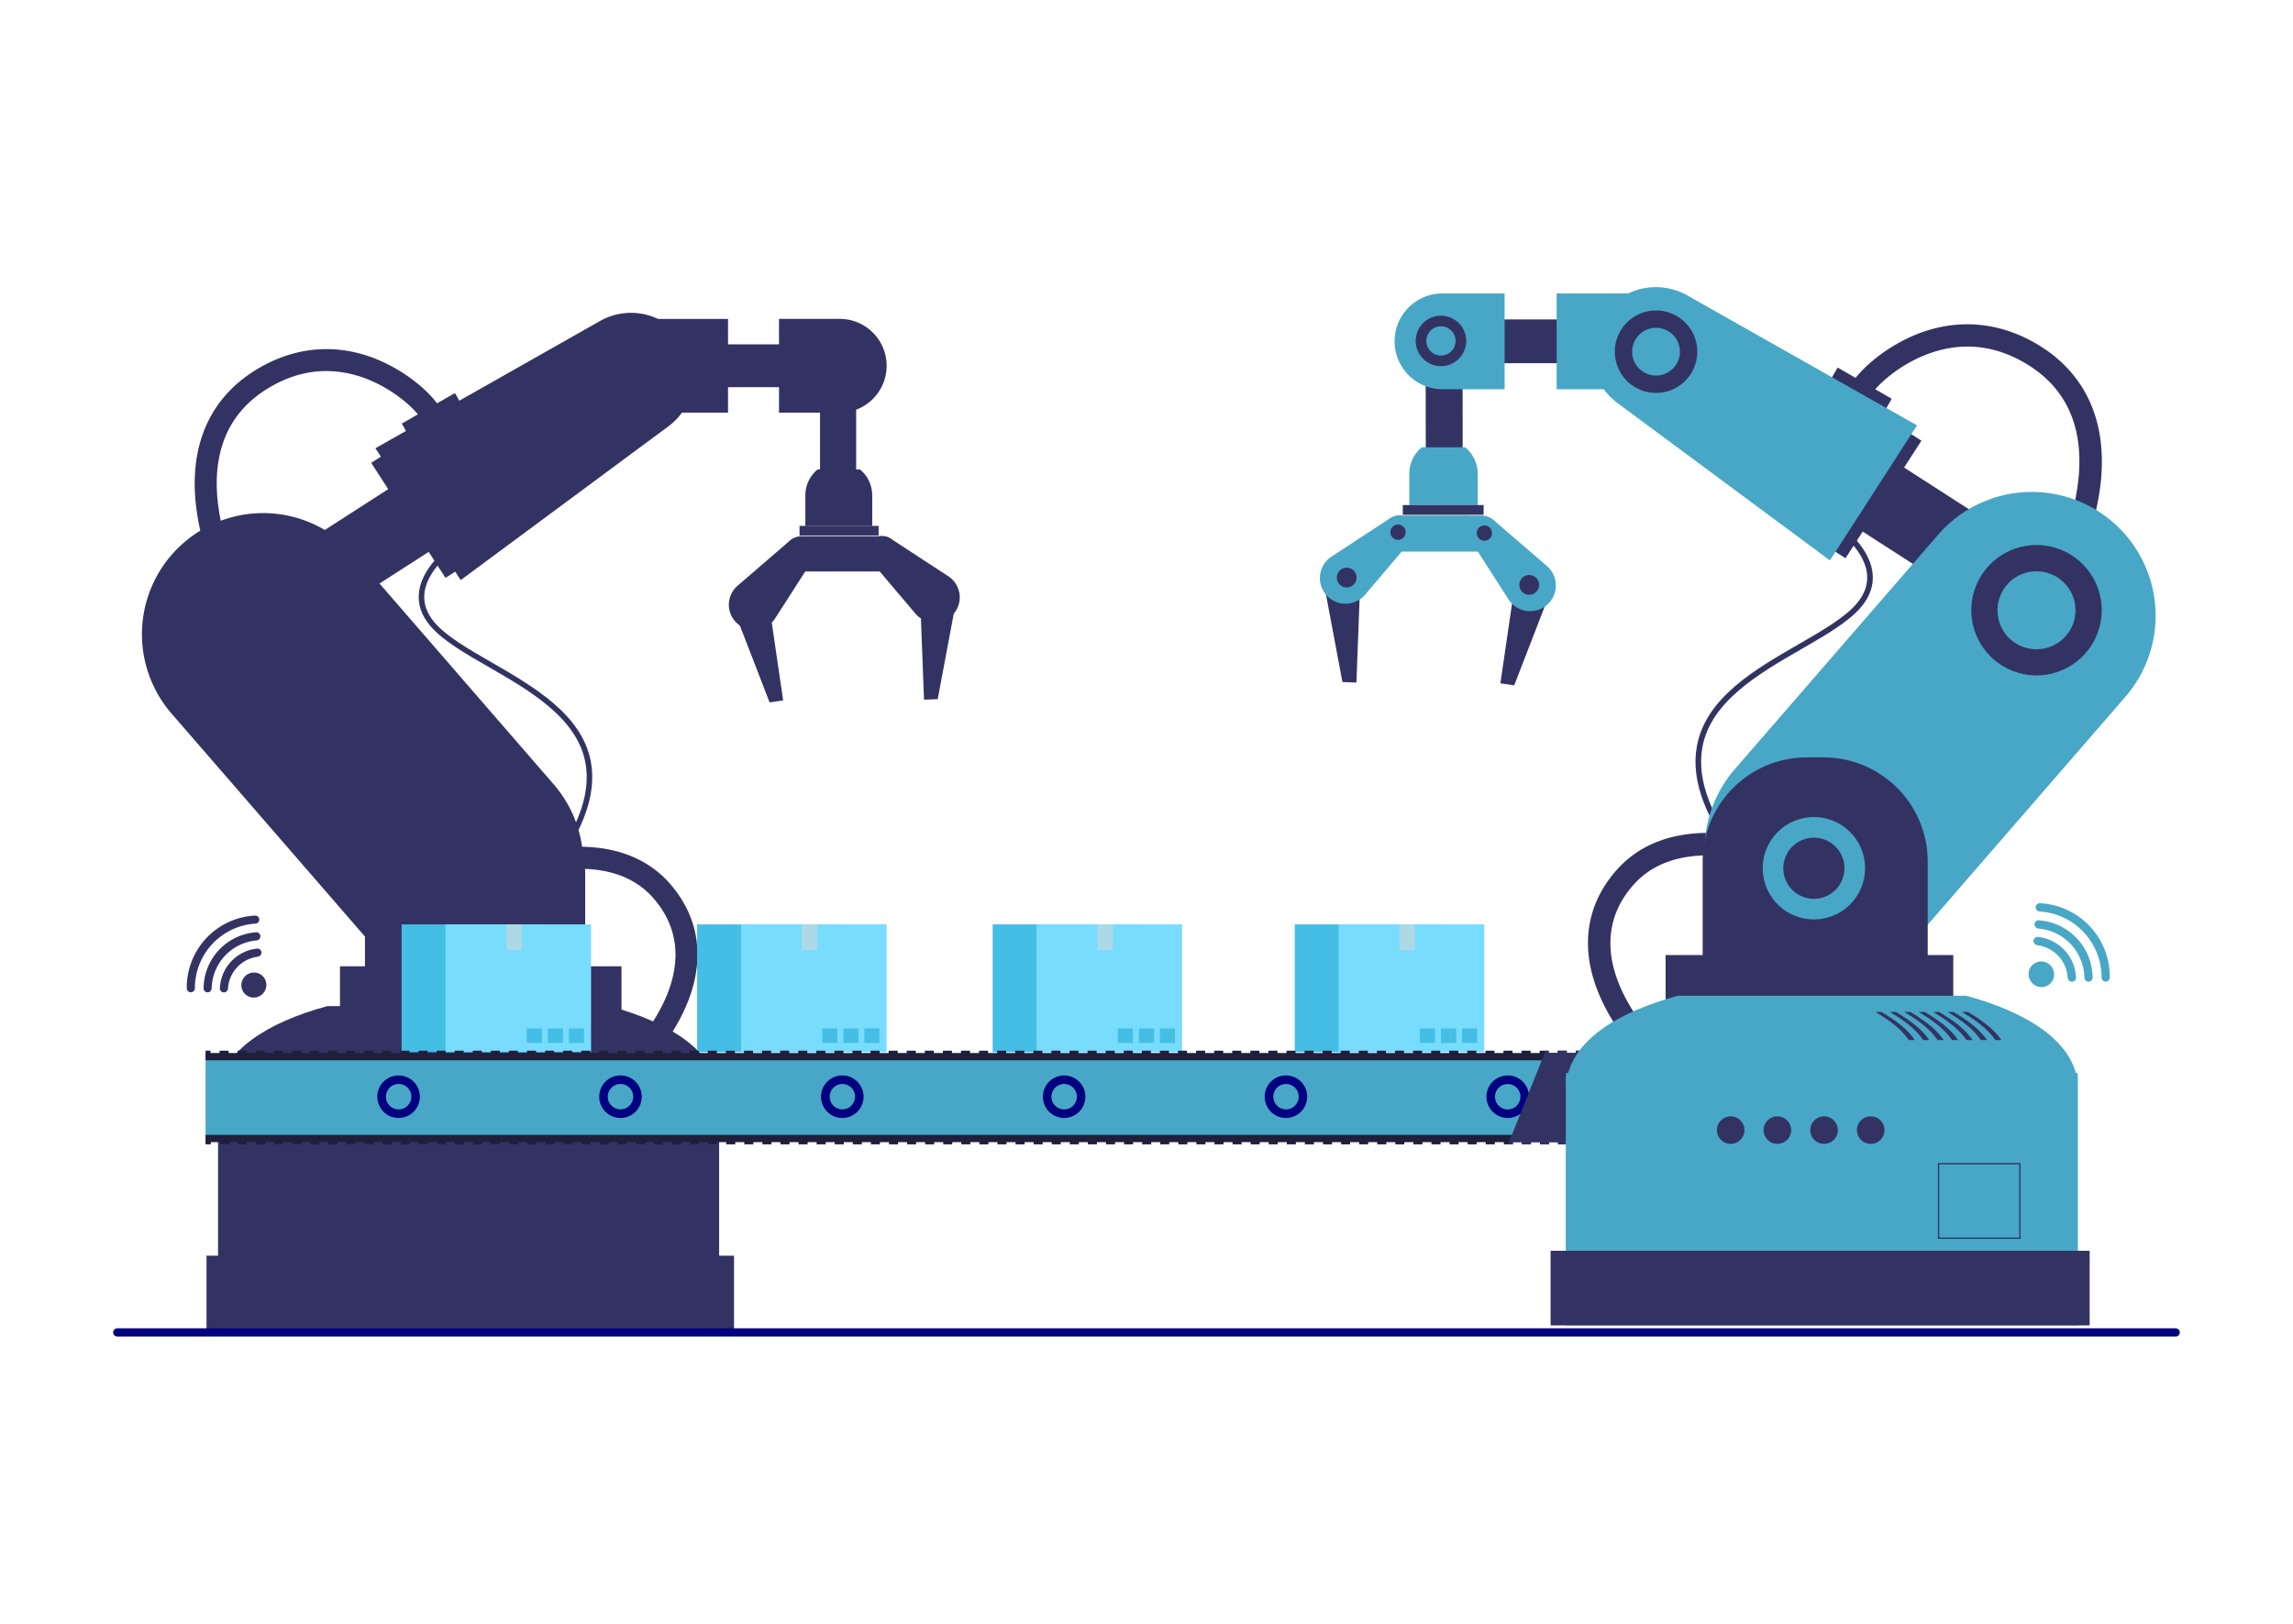
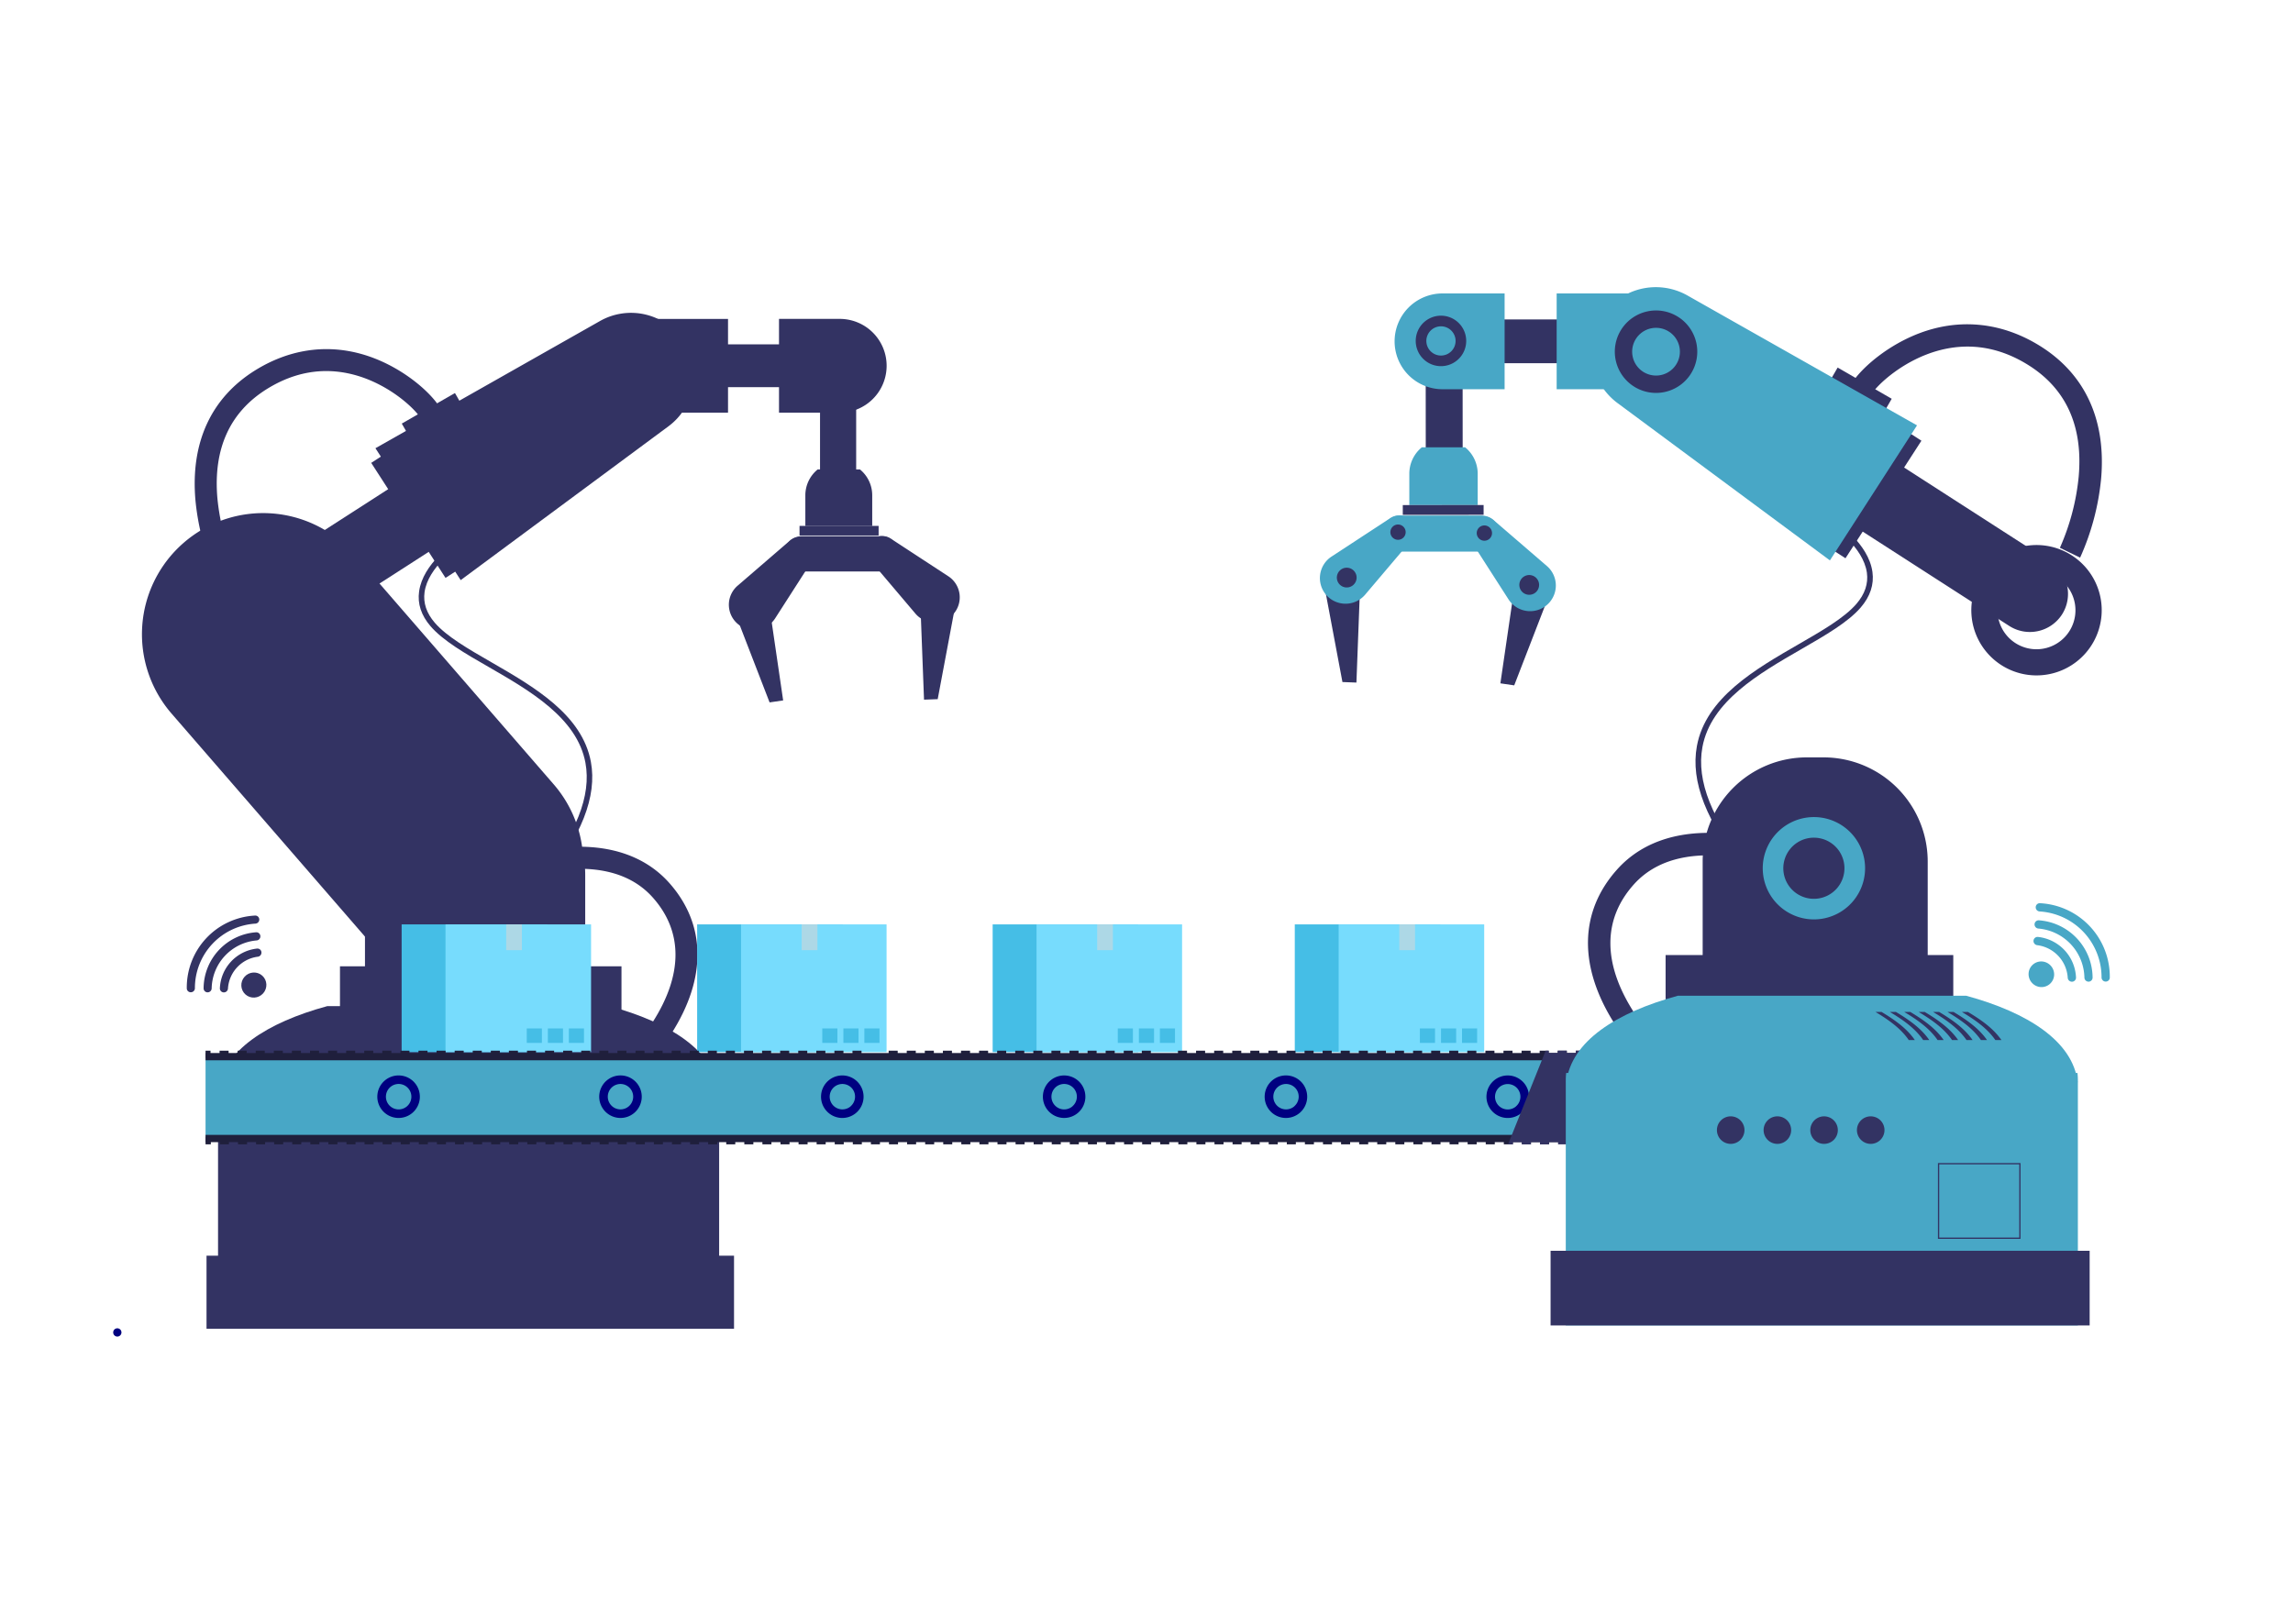
<svg xmlns="http://www.w3.org/2000/svg" viewBox="0 0 1200 850" id="SmartFactoryautomation">
  <g data-name="Layer 1" fill="#000000" class="color000000 svgShape">
    <g data-name="Arm 02" fill="#000000" class="color000000 svgShape">
      <path fill="#333363" d="M284.23,462.5,282,460.69c19.58-24.08,27.56-44.16,24.38-61.4-4.33-23.46-29-37.68-50.77-50.23-12.22-7-23.76-13.7-30.28-21.25-4.89-5.66-6.92-11.8-6-18.23,2-14.6,18.3-25.47,19-25.92l1.58,2.4c-.16.1-15.89,10.62-17.73,23.92-.77,5.58,1,10.95,5.36,16,6.2,7.18,17.53,13.71,29.54,20.63,22.3,12.86,47.58,27.44,52.15,52.2C312.55,416.89,304.38,437.73,284.23,462.5Z" class="color3c3363 svgShape" />
      <path fill="#333363" d="M351.26 541.17L341.58 535c15.9-24.87 15.9-47.43 0-65.25-26.45-29.62-80.15-6.21-80.69-6l-4.68-10.49a133.34 133.34 0 0134.17-9.2c25.67-3.26 46.34 3 59.77 18C369.56 483.83 370 511.92 351.26 541.17zM113 302.25a128.13 128.13 0 01-10.73-40.54c-2.61-30.14 8.28-53.66 31.5-68 17-10.49 35.62-13.53 54-8.78 21.17 5.47 38.05 20.52 42.79 29l-10 5.62c-3.16-5.63-17.29-18.73-35.64-23.47-15.47-4-30.63-1.49-45.06 7.43-19.55 12.1-28.33 31.37-26.09 57.26a117.58 117.58 0 009.63 36.53z" class="color3c3363 svgShape" />
      <rect width="31.98" height="8.78" x="209.49" y="212.3" fill="#333363" transform="matrix(.87 -.5 .5 .87 -78.14 141.77)" class="color3c3363 svgShape" />
      <rect width="18.91" height="87.6" x="429.15" y="184.86" fill="#333363" class="color3c3363 svgShape" />
      <path fill="#333363" d="M450.06,245.74l-22.16,0a17.46,17.46,0,0,0-6.44,13.59l0,16,35,0,0-16A17.48,17.48,0,0,0,450.06,245.74Z" class="color3c3363 svgShape" />
      <rect width="41.39" height="5.02" x="418.42" y="275.28" fill="#333363" class="color3c3363 svgShape" />
      <polygon fill="#333363" points="409.85 366.63 402.75 367.67 382.63 315.62 401.97 312.79 409.85 366.63" class="color3c3363 svgShape" />
      <polygon fill="#333363" points="483.57 366.24 490.73 365.97 501.03 311.13 481.5 311.87 483.57 366.24" class="color3c3363 svgShape" />
      <path fill="#333363" d="M461.26,299.14l-41.67,0a9.26,9.26,0,0,1-9.22-9.23h0a9.26,9.26,0,0,1,9.24-9.23l41.66,0a9.26,9.26,0,0,1,9.23,9.24h0A9.27,9.27,0,0,1,461.26,299.14Z" class="color3c3363 svgShape" />
      <path fill="#333363" d="M424.38,283.65a7.91,7.91,0,0,0-11-.66L386.11,306.5a13.15,13.15,0,0,0,.2,20.27h0a13.16,13.16,0,0,0,19.37-3.13l19.5-30.38a7.92,7.92,0,0,0-.8-9.61Z" class="color3c3363 svgShape" />
      <path fill="#333363" d="M391.14 313a5.06 5.06 0 105.61-1.6A5.07 5.07 0 00391.14 313zM415 287.2a3.89 3.89 0 104.31-1.23A3.89 3.89 0 00415 287.2zM455.25 284a7.92 7.92 0 0110.84-2.11l30.11 19.7a13.17 13.17 0 012.47 20.13h0a13.16 13.16 0 01-19.61-.54l-23.34-27.55a7.92 7.92 0 01-.47-9.63z" class="color3c3363 svgShape" />
      <path fill="#333363" d="M458.43 288.41a3.89 3.89 0 103.25-3.09A3.89 3.89 0 00458.43 288.41zM483.57 311.48a5.06 5.06 0 104.23-4A5.07 5.07 0 00483.57 311.48z" class="color3c3363 svgShape" />
      <rect width="69.66" height="22.41" x="372.54" y="180.25" fill="#333363" class="color3c3363 svgShape" />
      <path fill="#333363" d="M381 216H335.89a24.53 24.53 0 01-24.53-24.53h0a24.54 24.54 0 0124.53-24.54H381zM439.48 216h-31.8V166.92h31.8A24.54 24.54 0 01464 191.46h0A24.53 24.53 0 01439.48 216z" class="color3c3363 svgShape" />
      <path fill="#333363" d="M445.27,203.17a12.93,12.93,0,1,1,6.92-16.93A12.94,12.94,0,0,1,445.27,203.17Zm-7.9-18.83a7.49,7.49,0,1,0,9.8,4A7.5,7.5,0,0,0,437.37,184.34Z" class="color3c3363 svgShape" />
      <rect width="71.68" height="14.96" x="184.18" y="260.86" fill="#333363" transform="rotate(57.14 220.012 268.314)" class="color3c3363 svgShape" />
      <path fill="#333363" d="M122.25,331.37h0a19.53,19.53,0,0,1,5.86-27l100.52-64.72,21.14,32.86L149.25,337.23A19.53,19.53,0,0,1,122.25,331.37Z" class="color3c3363 svgShape" />
      <path fill="#333363" d="M241.09,303.66l108.75-80.53a32.91,32.91,0,0,0,8-44.37h0A32.92,32.92,0,0,0,314.06,168L196.48,234.62Z" class="color3c3363 svgShape" />
      <path fill="#333363" d="M341.63 214.47a21.12 21.12 0 116.21-29.21A21.13 21.13 0 01341.63 214.47zm-18.15-28a12.22 12.22 0 1016.91 3.59A12.23 12.23 0 00323.48 186.51zM283.39 500h0a63.42 63.42 0 01-89.45-6.36L89.8 373.54a63.4 63.4 0 016.36-89.45h0a63.4 63.4 0 0189.45 6.36l104.15 120.1A63.41 63.41 0 01283.39 500z" class="color3c3363 svgShape" />
      <path fill="#333363" d="M113.39 304a33.39 33.39 0 1047.1 3.35A33.38 33.38 0 00113.39 304zm35 40.3a20 20 0 112-28.16A20 20 0 01148.34 344.26zM244.37 404.57h8.54a53.35 53.35 0 0153.35 53.35v53.7a0 0 0 010 0H191a0 0 0 010 0v-53.7a53.35 53.35 0 0153.35-53.35z" class="color3c3363 svgShape" />
      <path fill="#333363" d="M232.11,441.55a26.2,26.2,0,1,0,37,2.63A26.2,26.2,0,0,0,232.11,441.55Zm27.44,31.63a15.67,15.67,0,1,1,1.57-22.1A15.67,15.67,0,0,1,259.55,473.18Z" class="color3c3363 svgShape" />
      <rect width="147.32" height="43.29" x="177.92" y="505.81" fill="#333363" class="color3c3363 svgShape" />
      <path fill="#333363" d="M376.14,566.19H114.32a31.56,31.56,0,0,0-.21,3.66V695.52H376.35V569.85A31.56,31.56,0,0,0,376.14,566.19Z" class="color3c3363 svgShape" />
      <path fill="#333363" d="M318.94,526.64H171.33c-31.58,8.58-54.7,23.36-57.11,44.32H376C373.63,550,350.52,535.22,318.94,526.64Z" class="color3c3363 svgShape" />
      <rect width="276.06" height="38.24" x="108.08" y="657.29" fill="#333363" class="color3c3363 svgShape" />
      <path fill="#333363" d="M220.17 602.53h0a7.05 7.05 0 01-7-7h0a7.06 7.06 0 017-7.06h0a7.06 7.06 0 017.06 7.06h0A7.06 7.06 0 01220.17 602.53zM244.08 602.53h0a7.05 7.05 0 01-7.05-7h0a7.06 7.06 0 017.05-7.06h0a7.05 7.05 0 017 7.06h0A7 7 0 01244.08 602.53zM268 602.53h0a7 7 0 01-7.05-7h0a7.05 7.05 0 017.05-7.06h0a7.06 7.06 0 017.05 7.06h0A7.05 7.05 0 01268 602.53zM291.9 602.53h0a7.06 7.06 0 01-7.06-7h0a7.06 7.06 0 017.06-7.06h0a7.06 7.06 0 017.05 7.06h0A7.05 7.05 0 01291.9 602.53zM185.76 651.19H143.47V612.35h42.29zm-41.64-.66h41V613h-41zM156.37 549.34c4.3-6.19 10.74-10.55 17.14-14.38H170.4c-6.4 3.83-12.84 8.19-17.15 14.38zM163.76 549.34c4.29-6.19 10.73-10.55 17.12-14.38h-3.11c-6.38 3.83-12.83 8.19-17.12 14.38zM171.15 549.34c4.28-6.19 10.72-10.55 17.1-14.38h-3.1c-6.38 3.83-12.83 8.19-17.11 14.38zM178.54 549.34c4.27-6.19 10.72-10.55 17.09-14.38h-3.11c-6.37 3.83-12.82 8.19-17.09 14.38zM185.93 549.34c4.26-6.19 10.71-10.55 17.07-14.38h-3.1c-6.37 3.83-12.82 8.19-17.08 14.38zM193.32 549.34c4.25-6.19 10.7-10.55 17.05-14.38h-3.1c-6.36 3.83-12.8 8.19-17.06 14.38zM200.72 549.34c4.24-6.19 10.68-10.55 17-14.38h-3.11c-6.35 3.83-12.79 8.19-17 14.38z" class="color3c3363 svgShape" />
      <ellipse cx="132.84" cy="515.65" fill="#333363" rx="6.6" ry="6.52" transform="rotate(-48.14 132.816 515.625)" class="color3c3363 svgShape" />
      <path fill="#333363" d="M99.83,519.4h0a2.07,2.07,0,0,1-2.08-2.06,37.69,37.69,0,0,1,35.75-38.09,2.07,2.07,0,0,1,2.18,1.95h0a2.13,2.13,0,0,1-2,2.27A33.8,33.8,0,0,0,102,517.31,2.13,2.13,0,0,1,99.83,519.4Z" class="color3c3363 svgShape" />
      <path fill="#333363" d="M108.63,519.44h0a2.1,2.1,0,0,1-2.08-2.14A29.63,29.63,0,0,1,134,488a2.1,2.1,0,0,1,2.26,2h0a2.12,2.12,0,0,1-1.91,2.26,25.75,25.75,0,0,0-23.58,25.14A2.13,2.13,0,0,1,108.63,519.44Z" class="color3c3363 svgShape" />
      <path fill="#333363" d="M117.15,519.47h0a2.08,2.08,0,0,1-2.08-2.18,21.81,21.81,0,0,1,19.45-20.76,2.08,2.08,0,0,1,2.3,2v0a2.15,2.15,0,0,1-1.87,2.26,17.93,17.93,0,0,0-15.65,16.7A2.15,2.15,0,0,1,117.15,519.47Z" class="color3c3363 svgShape" />
    </g>
    <rect width="76.17" height="66.86" x="364.84" y="483.87" fill="#45bee6" class="colore68d45 svgShape" />
    <rect width="76.17" height="66.86" x="387.8" y="483.87" fill="#77dcfd" class="colorfdb477 svgShape" />
    <rect width="8.23" height="13.49" x="419.54" y="483.87" fill="#add8e6" class="colorffffff svgShape" />
    <rect width="7.92" height="7.57" x="441.37" y="538.33" fill="#45bee6" class="colore68d45 svgShape" />
    <rect width="7.92" height="7.57" x="452.35" y="538.33" fill="#45bee6" class="colore68d45 svgShape" />
    <rect width="7.92" height="7.57" x="430.32" y="538.33" fill="#45bee6" class="colore68d45 svgShape" />
    <rect width="76.17" height="66.86" x="210.19" y="483.87" fill="#45bee6" class="colore68d45 svgShape" />
    <rect width="76.17" height="66.86" x="233.15" y="483.87" fill="#77dcfd" class="colorfdb477 svgShape" />
    <rect width="8.23" height="13.49" x="264.9" y="483.87" fill="#add8e6" class="colorffffff svgShape" />
    <rect width="7.92" height="7.57" x="286.72" y="538.33" fill="#45bee6" class="colore68d45 svgShape" />
    <rect width="7.92" height="7.57" x="297.7" y="538.33" fill="#45bee6" class="colore68d45 svgShape" />
    <rect width="7.92" height="7.57" x="275.67" y="538.33" fill="#45bee6" class="colore68d45 svgShape" />
    <rect width="76.17" height="66.86" x="519.49" y="483.87" fill="#45bee6" class="colore68d45 svgShape" />
    <rect width="76.17" height="66.86" x="542.45" y="483.87" fill="#77dcfd" class="colorfdb477 svgShape" />
    <rect width="8.23" height="13.49" x="574.19" y="483.87" fill="#add8e6" class="colorffffff svgShape" />
    <rect width="7.92" height="7.57" x="596.02" y="538.33" fill="#45bee6" class="colore68d45 svgShape" />
    <rect width="7.92" height="7.57" x="607" y="538.33" fill="#45bee6" class="colore68d45 svgShape" />
    <rect width="7.92" height="7.57" x="584.97" y="538.33" fill="#45bee6" class="colore68d45 svgShape" />
    <rect width="76.17" height="66.86" x="677.6" y="483.87" fill="#45bee6" class="colore68d45 svgShape" />
    <rect width="76.17" height="66.86" x="700.56" y="483.87" fill="#77dcfd" class="colorfdb477 svgShape" />
    <rect width="8.23" height="13.49" x="732.3" y="483.87" fill="#add8e6" class="colorffffff svgShape" />
    <rect width="7.92" height="7.57" x="754.13" y="538.33" fill="#45bee6" class="colore68d45 svgShape" />
    <rect width="7.92" height="7.57" x="765.11" y="538.33" fill="#45bee6" class="colore68d45 svgShape" />
    <rect width="7.92" height="7.57" x="743.07" y="538.33" fill="#45bee6" class="colore68d45 svgShape" />
    <path fill="#48a7c6" d="M1023.46,553.06H107.57v42.86h915.89a21.43,21.43,0,1,0,0-42.86Z" class="color48c6c6 svgShape" />
    <rect width="4.73" height="3.79" x="408.28" y="549.98" fill="#1f1f3c" class="color241f3c svgShape" />
    <rect width="4.73" height="3.79" x="417.74" y="549.98" fill="#1f1f3c" class="color241f3c svgShape" />
    <rect width="4.73" height="3.8" x="446.3" y="595.2" fill="#1f1f3c" class="color241f3c svgShape" />
    <rect width="4.73" height="3.8" x="398.99" y="595.2" fill="#1f1f3c" class="color241f3c svgShape" />
    <rect width="4.73" height="3.8" x="417.91" y="595.2" fill="#1f1f3c" class="color241f3c svgShape" />
    <rect width="4.73" height="3.79" x="436.67" y="549.98" fill="#1f1f3c" class="color241f3c svgShape" />
    <rect width="4.73" height="3.8" x="436.84" y="595.2" fill="#1f1f3c" class="color241f3c svgShape" />
    <rect width="4.73" height="3.79" x="446.13" y="549.98" fill="#1f1f3c" class="color241f3c svgShape" />
    <rect width="4.73" height="3.8" x="332.74" y="595.2" fill="#1f1f3c" class="color241f3c svgShape" />
    <rect width="4.74" height="3.8" x="427.37" y="595.2" fill="#1f1f3c" class="color241f3c svgShape" />
    <rect width="4.73" height="3.79" x="427.21" y="549.98" fill="#1f1f3c" class="color241f3c svgShape" />
    <rect width="4.73" height="3.8" x="408.45" y="595.2" fill="#1f1f3c" class="color241f3c svgShape" />
    <rect width="4.74" height="3.8" x="351.66" y="595.2" fill="#1f1f3c" class="color241f3c svgShape" />
    <rect width="4.73" height="3.79" x="360.96" y="549.98" fill="#1f1f3c" class="color241f3c svgShape" />
    <rect width="4.73" height="3.79" x="351.5" y="549.98" fill="#1f1f3c" class="color241f3c svgShape" />
    <rect width="4.73" height="3.8" x="361.13" y="595.2" fill="#1f1f3c" class="color241f3c svgShape" />
    <rect width="4.74" height="3.79" x="342.03" y="549.98" fill="#1f1f3c" class="color241f3c svgShape" />
    <rect width="4.73" height="3.8" x="342.2" y="595.2" fill="#1f1f3c" class="color241f3c svgShape" />
    <rect width="4.73" height="3.79" x="370.42" y="549.98" fill="#1f1f3c" class="color241f3c svgShape" />
    <rect width="4.73" height="3.79" x="389.36" y="549.98" fill="#1f1f3c" class="color241f3c svgShape" />
    <rect width="4.73" height="3.8" x="380.06" y="595.2" fill="#1f1f3c" class="color241f3c svgShape" />
    <rect width="4.73" height="3.8" x="370.6" y="595.2" fill="#1f1f3c" class="color241f3c svgShape" />
    <rect width="4.73" height="3.79" x="379.88" y="549.98" fill="#1f1f3c" class="color241f3c svgShape" />
    <rect width="4.74" height="3.8" x="389.52" y="595.2" fill="#1f1f3c" class="color241f3c svgShape" />
    <rect width="4.73" height="3.79" x="398.82" y="549.98" fill="#1f1f3c" class="color241f3c svgShape" />
    <rect width="4.73" height="3.8" x="531.48" y="595.2" fill="#1f1f3c" class="color241f3c svgShape" />
    <rect width="4.73" height="3.8" x="569.33" y="595.2" fill="#1f1f3c" class="color241f3c svgShape" />
    <rect width="4.73" height="3.79" x="531.3" y="549.98" fill="#1f1f3c" class="color241f3c svgShape" />
    <rect width="4.73" height="3.79" x="540.77" y="549.98" fill="#1f1f3c" class="color241f3c svgShape" />
    <rect width="4.73" height="3.8" x="522.01" y="595.2" fill="#1f1f3c" class="color241f3c svgShape" />
    <rect width="4.73" height="3.79" x="521.84" y="549.98" fill="#1f1f3c" class="color241f3c svgShape" />
    <rect width="4.73" height="3.8" x="512.55" y="595.2" fill="#1f1f3c" class="color241f3c svgShape" />
    <rect width="4.73" height="3.8" x="559.87" y="595.2" fill="#1f1f3c" class="color241f3c svgShape" />
    <rect width="4.73" height="3.79" x="550.24" y="549.98" fill="#1f1f3c" class="color241f3c svgShape" />
    <rect width="4.73" height="3.79" x="569.16" y="549.98" fill="#1f1f3c" class="color241f3c svgShape" />
    <rect width="4.73" height="3.8" x="550.41" y="595.2" fill="#1f1f3c" class="color241f3c svgShape" />
    <rect width="4.73" height="3.79" x="559.7" y="549.98" fill="#1f1f3c" class="color241f3c svgShape" />
    <rect width="4.73" height="3.79" x="512.38" y="549.98" fill="#1f1f3c" class="color241f3c svgShape" />
    <rect width="4.73" height="3.79" x="474.53" y="549.98" fill="#1f1f3c" class="color241f3c svgShape" />
    <rect width="4.73" height="3.8" x="474.7" y="595.2" fill="#1f1f3c" class="color241f3c svgShape" />
    <rect width="4.74" height="3.8" x="465.23" y="595.2" fill="#1f1f3c" class="color241f3c svgShape" />
    <rect width="4.73" height="3.79" x="465.06" y="549.98" fill="#1f1f3c" class="color241f3c svgShape" />
    <rect width="4.73" height="3.79" x="483.99" y="549.98" fill="#1f1f3c" class="color241f3c svgShape" />
    <rect width="4.73" height="3.8" x="455.77" y="595.2" fill="#1f1f3c" class="color241f3c svgShape" />
-     <rect width="4.73" height="3.79" x="455.59" y="549.98" fill="#1f1f3c" class="color241f3c svgShape" />
    <rect width="4.73" height="3.79" x="502.92" y="549.98" fill="#1f1f3c" class="color241f3c svgShape" />
    <rect width="4.73" height="3.8" x="484.16" y="595.2" fill="#1f1f3c" class="color241f3c svgShape" />
    <rect width="4.73" height="3.8" x="503.08" y="595.2" fill="#1f1f3c" class="color241f3c svgShape" />
    <rect width="4.73" height="3.8" x="493.62" y="595.2" fill="#1f1f3c" class="color241f3c svgShape" />
    <rect width="4.73" height="3.79" x="493.45" y="549.98" fill="#1f1f3c" class="color241f3c svgShape" />
    <rect width="4.73" height="3.8" x="540.94" y="595.2" fill="#1f1f3c" class="color241f3c svgShape" />
    <rect width="4.73" height="3.8" x="171.86" y="595.2" fill="#1f1f3c" class="color241f3c svgShape" />
    <rect width="4.73" height="3.79" x="171.69" y="549.98" fill="#1f1f3c" class="color241f3c svgShape" />
    <rect width="4.73" height="3.8" x="181.32" y="595.2" fill="#1f1f3c" class="color241f3c svgShape" />
    <rect width="4.74" height="3.8" x="152.93" y="595.2" fill="#1f1f3c" class="color241f3c svgShape" />
    <rect width="4.73" height="3.8" x="162.4" y="595.2" fill="#1f1f3c" class="color241f3c svgShape" />
    <rect width="4.73" height="3.79" x="162.23" y="549.98" fill="#1f1f3c" class="color241f3c svgShape" />
    <rect width="4.73" height="3.79" x="181.15" y="549.98" fill="#1f1f3c" class="color241f3c svgShape" />
    <rect width="4.73" height="3.79" x="209.54" y="549.98" fill="#1f1f3c" class="color241f3c svgShape" />
    <rect width="4.74" height="3.79" x="190.61" y="549.98" fill="#1f1f3c" class="color241f3c svgShape" />
    <rect width="4.73" height="3.8" x="200.25" y="595.2" fill="#1f1f3c" class="color241f3c svgShape" />
    <rect width="4.74" height="3.8" x="190.78" y="595.2" fill="#1f1f3c" class="color241f3c svgShape" />
    <rect width="4.73" height="3.79" x="200.08" y="549.98" fill="#1f1f3c" class="color241f3c svgShape" />
    <path fill="#1f1f3c" d="M1043.15,568a20.53,20.53,0,0,1,.9,4.24l.72-.08,1.87-.2,1.19-.13a23.83,23.83,0,0,0-1.09-5l-1.12.36-1.8.6Z" class="color241f3c svgShape" />
    <rect width="4.73" height="3.79" x="114.91" y="549.98" fill="#1f1f3c" class="color241f3c svgShape" />
    <rect width="4.73" height="3.79" x="124.37" y="549.98" fill="#1f1f3c" class="color241f3c svgShape" />
    <rect width="2.77" height="3.8" x="107.57" y="595.2" fill="#1f1f3c" class="color241f3c svgShape" />
    <rect width="4.74" height="3.8" x="115.07" y="595.2" fill="#1f1f3c" class="color241f3c svgShape" />
    <rect width="4.73" height="3.8" x="209.72" y="595.2" fill="#1f1f3c" class="color241f3c svgShape" />
    <rect width="2.6" height="3.79" x="107.57" y="549.98" fill="#1f1f3c" class="color241f3c svgShape" />
    <rect width="4.73" height="3.8" x="143.47" y="595.2" fill="#1f1f3c" class="color241f3c svgShape" />
    <rect width="4.73" height="3.8" x="124.55" y="595.2" fill="#1f1f3c" class="color241f3c svgShape" />
    <rect width="4.74" height="3.79" x="152.76" y="549.98" fill="#1f1f3c" class="color241f3c svgShape" />
    <rect width="4.73" height="3.79" x="143.29" y="549.98" fill="#1f1f3c" class="color241f3c svgShape" />
    <rect width="4.73" height="3.79" x="332.57" y="549.98" fill="#1f1f3c" class="color241f3c svgShape" />
    <rect width="4.73" height="3.8" x="134.01" y="595.2" fill="#1f1f3c" class="color241f3c svgShape" />
    <rect width="4.73" height="3.79" x="133.83" y="549.98" fill="#1f1f3c" class="color241f3c svgShape" />
    <rect width="4.73" height="3.8" x="285.43" y="595.2" fill="#1f1f3c" class="color241f3c svgShape" />
    <rect width="4.74" height="3.79" x="304.17" y="549.98" fill="#1f1f3c" class="color241f3c svgShape" />
    <rect width="4.73" height="3.8" x="294.89" y="595.2" fill="#1f1f3c" class="color241f3c svgShape" />
    <rect width="4.73" height="3.79" x="219" y="549.98" fill="#1f1f3c" class="color241f3c svgShape" />
    <rect width="4.73" height="3.8" x="275.96" y="595.2" fill="#1f1f3c" class="color241f3c svgShape" />
    <rect width="4.73" height="3.79" x="285.25" y="549.98" fill="#1f1f3c" class="color241f3c svgShape" />
    <rect width="4.73" height="3.79" x="323.11" y="549.98" fill="#1f1f3c" class="color241f3c svgShape" />
    <rect width="4.73" height="3.79" x="275.79" y="549.98" fill="#1f1f3c" class="color241f3c svgShape" />
    <rect width="4.73" height="3.8" x="323.28" y="595.2" fill="#1f1f3c" class="color241f3c svgShape" />
    <rect width="4.73" height="3.8" x="304.35" y="595.2" fill="#1f1f3c" class="color241f3c svgShape" />
    <rect width="4.73" height="3.79" x="313.65" y="549.98" fill="#1f1f3c" class="color241f3c svgShape" />
    <rect width="4.73" height="3.8" x="313.82" y="595.2" fill="#1f1f3c" class="color241f3c svgShape" />
    <rect width="4.73" height="3.79" x="294.71" y="549.98" fill="#1f1f3c" class="color241f3c svgShape" />
    <rect width="4.73" height="3.8" x="228.64" y="595.2" fill="#1f1f3c" class="color241f3c svgShape" />
    <rect width="4.73" height="3.79" x="237.94" y="549.98" fill="#1f1f3c" class="color241f3c svgShape" />
    <rect width="4.74" height="3.79" x="228.46" y="549.98" fill="#1f1f3c" class="color241f3c svgShape" />
    <rect width="4.73" height="3.8" x="238.11" y="595.2" fill="#1f1f3c" class="color241f3c svgShape" />
    <rect width="4.73" height="3.8" x="219.18" y="595.2" fill="#1f1f3c" class="color241f3c svgShape" />
    <rect width="4.73" height="3.8" x="257.03" y="595.2" fill="#1f1f3c" class="color241f3c svgShape" />
    <rect width="4.74" height="3.79" x="266.32" y="549.98" fill="#1f1f3c" class="color241f3c svgShape" />
    <rect width="4.73" height="3.8" x="266.49" y="595.2" fill="#1f1f3c" class="color241f3c svgShape" />
    <rect width="4.73" height="3.79" x="247.4" y="549.98" fill="#1f1f3c" class="color241f3c svgShape" />
    <rect width="4.73" height="3.8" x="247.57" y="595.2" fill="#1f1f3c" class="color241f3c svgShape" />
    <rect width="4.73" height="3.79" x="256.86" y="549.98" fill="#1f1f3c" class="color241f3c svgShape" />
    <rect width="4.74" height="3.79" x="928.77" y="549.98" fill="#1f1f3c" class="color241f3c svgShape" />
    <rect width="4.73" height="3.8" x="891.09" y="595.2" fill="#1f1f3c" class="color241f3c svgShape" />
    <rect width="4.74" height="3.79" x="890.92" y="549.98" fill="#1f1f3c" class="color241f3c svgShape" />
    <rect width="4.73" height="3.79" x="900.39" y="549.98" fill="#1f1f3c" class="color241f3c svgShape" />
    <rect width="4.73" height="3.8" x="900.56" y="595.2" fill="#1f1f3c" class="color241f3c svgShape" />
    <rect width="4.73" height="3.79" x="881.46" y="549.98" fill="#1f1f3c" class="color241f3c svgShape" />
    <rect width="4.73" height="3.8" x="881.63" y="595.2" fill="#1f1f3c" class="color241f3c svgShape" />
    <rect width="4.73" height="3.79" x="938.24" y="549.98" fill="#1f1f3c" class="color241f3c svgShape" />
    <rect width="4.73" height="3.8" x="872.17" y="595.2" fill="#1f1f3c" class="color241f3c svgShape" />
    <rect width="4.73" height="3.8" x="919.48" y="595.2" fill="#1f1f3c" class="color241f3c svgShape" />
    <rect width="4.73" height="3.8" x="928.94" y="595.2" fill="#1f1f3c" class="color241f3c svgShape" />
    <rect width="4.73" height="3.8" x="910.02" y="595.2" fill="#1f1f3c" class="color241f3c svgShape" />
    <rect width="4.73" height="3.79" x="919.31" y="549.98" fill="#1f1f3c" class="color241f3c svgShape" />
    <rect width="4.73" height="3.79" x="909.85" y="549.98" fill="#1f1f3c" class="color241f3c svgShape" />
    <rect width="4.73" height="3.79" x="834.14" y="549.98" fill="#1f1f3c" class="color241f3c svgShape" />
    <rect width="4.73" height="3.8" x="834.31" y="595.2" fill="#1f1f3c" class="color241f3c svgShape" />
    <rect width="4.73" height="3.79" x="843.6" y="549.98" fill="#1f1f3c" class="color241f3c svgShape" />
    <rect width="4.73" height="3.8" x="824.85" y="595.2" fill="#1f1f3c" class="color241f3c svgShape" />
-     <rect width="4.74" height="3.8" x="815.38" y="595.2" fill="#1f1f3c" class="color241f3c svgShape" />
    <rect width="4.73" height="3.79" x="824.68" y="549.98" fill="#1f1f3c" class="color241f3c svgShape" />
    <rect width="4.73" height="3.79" x="853.07" y="549.98" fill="#1f1f3c" class="color241f3c svgShape" />
    <rect width="4.73" height="3.79" x="862.53" y="549.98" fill="#1f1f3c" class="color241f3c svgShape" />
    <rect width="4.73" height="3.79" x="578.63" y="549.98" fill="#1f1f3c" class="color241f3c svgShape" />
-     <rect width="4.73" height="3.8" x="862.71" y="595.2" fill="#1f1f3c" class="color241f3c svgShape" />
    <rect width="4.74" height="3.8" x="853.23" y="595.2" fill="#1f1f3c" class="color241f3c svgShape" />
    <rect width="4.73" height="3.79" x="871.99" y="549.98" fill="#1f1f3c" class="color241f3c svgShape" />
    <rect width="4.73" height="3.79" x="995.02" y="549.98" fill="#1f1f3c" class="color241f3c svgShape" />
    <path fill="#1f1f3c" d="M1028,595.43l-.16-.7a19.92,19.92,0,0,1-4.29.47V599a24.78,24.78,0,0,0,5.08-.56l-.26-1.17Z" class="color241f3c svgShape" />
    <rect width="4.73" height="3.79" x="1013.95" y="549.98" fill="#1f1f3c" class="color241f3c svgShape" />
    <path fill="#1f1f3c" d="M1027.87,553.51l.38-1.85.25-1.16a24.36,24.36,0,0,0-5-.52h-.05v3.79h.05a21,21,0,0,1,4.26.44Z" class="color241f3c svgShape" />
    <rect width="4.73" height="3.8" x="1014.13" y="595.2" fill="#1f1f3c" class="color241f3c svgShape" />
    <rect width="4.73" height="3.8" x="1004.65" y="595.2" fill="#1f1f3c" class="color241f3c svgShape" />
    <rect width="4.73" height="3.8" x="938.42" y="595.2" fill="#1f1f3c" class="color241f3c svgShape" />
    <rect width="4.73" height="3.79" x="1004.48" y="549.98" fill="#1f1f3c" class="color241f3c svgShape" />
    <path fill="#1f1f3c" d="M1042.07 585.12l-.63-.35a21.11 21.11 0 01-2.53 3.51l.53.47 1.42 1.26.88.79a24.35 24.35 0 003-4.16l-1-.59zM1046.67 576.83l-1.89-.19-.71-.07a20.78 20.78 0 01-.88 4.23l.68.22 1.8.58 1.14.37a23.94 23.94 0 001-5zM1036.14 591.76l-.44-.58a19.63 19.63 0 01-3.72 2.19l.29.65.78 1.72.49 1.09a24.47 24.47 0 004.42-2.59l-.7-1zM1042 563.72l1.63-1 1-.61a25.4 25.4 0 00-3-4.12l-.88.79-1.4 1.27-.54.48a20.58 20.58 0 012.56 3.49zM1036 557.12l1.1-1.54.7-1a24.45 24.45 0 00-4.44-2.55l-.48 1.09-.76 1.73-.29.65a21.3 21.3 0 013.75 2.16z" class="color241f3c svgShape" />
    <rect width="4.73" height="3.8" x="995.19" y="595.2" fill="#1f1f3c" class="color241f3c svgShape" />
    <rect width="4.73" height="3.79" x="966.63" y="549.98" fill="#1f1f3c" class="color241f3c svgShape" />
    <rect width="4.73" height="3.79" x="957.17" y="549.98" fill="#1f1f3c" class="color241f3c svgShape" />
    <rect width="4.73" height="3.8" x="957.34" y="595.2" fill="#1f1f3c" class="color241f3c svgShape" />
    <rect width="4.73" height="3.79" x="947.7" y="549.98" fill="#1f1f3c" class="color241f3c svgShape" />
    <rect width="4.73" height="3.8" x="947.88" y="595.2" fill="#1f1f3c" class="color241f3c svgShape" />
    <rect width="4.73" height="3.8" x="976.27" y="595.2" fill="#1f1f3c" class="color241f3c svgShape" />
    <rect width="4.73" height="3.8" x="985.73" y="595.2" fill="#1f1f3c" class="color241f3c svgShape" />
    <rect width="4.73" height="3.79" x="985.56" y="549.98" fill="#1f1f3c" class="color241f3c svgShape" />
    <rect width="4.73" height="3.79" x="976.1" y="549.98" fill="#1f1f3c" class="color241f3c svgShape" />
    <rect width="4.73" height="3.79" x="815.22" y="549.98" fill="#1f1f3c" class="color241f3c svgShape" />
    <rect width="4.73" height="3.8" x="966.8" y="595.2" fill="#1f1f3c" class="color241f3c svgShape" />
    <rect width="4.73" height="3.8" x="843.77" y="595.2" fill="#1f1f3c" class="color241f3c svgShape" />
    <rect width="4.74" height="3.79" x="654.33" y="549.98" fill="#1f1f3c" class="color241f3c svgShape" />
    <rect width="4.73" height="3.8" x="805.92" y="595.2" fill="#1f1f3c" class="color241f3c svgShape" />
    <rect width="4.73" height="3.8" x="645.04" y="595.2" fill="#1f1f3c" class="color241f3c svgShape" />
    <rect width="4.73" height="3.8" x="654.5" y="595.2" fill="#1f1f3c" class="color241f3c svgShape" />
    <rect width="4.73" height="3.79" x="644.87" y="549.98" fill="#1f1f3c" class="color241f3c svgShape" />
    <rect width="4.74" height="3.79" x="692.18" y="549.98" fill="#1f1f3c" class="color241f3c svgShape" />
    <rect width="4.73" height="3.8" x="682.89" y="595.2" fill="#1f1f3c" class="color241f3c svgShape" />
    <rect width="4.73" height="3.79" x="682.72" y="549.98" fill="#1f1f3c" class="color241f3c svgShape" />
    <rect width="4.73" height="3.79" x="635.41" y="549.98" fill="#1f1f3c" class="color241f3c svgShape" />
    <rect width="4.73" height="3.79" x="673.26" y="549.98" fill="#1f1f3c" class="color241f3c svgShape" />
    <rect width="4.74" height="3.8" x="663.96" y="595.2" fill="#1f1f3c" class="color241f3c svgShape" />
    <rect width="4.73" height="3.8" x="673.43" y="595.2" fill="#1f1f3c" class="color241f3c svgShape" />
    <rect width="4.73" height="3.8" x="635.58" y="595.2" fill="#1f1f3c" class="color241f3c svgShape" />
    <rect width="4.73" height="3.8" x="588.26" y="595.2" fill="#1f1f3c" class="color241f3c svgShape" />
    <rect width="4.73" height="3.8" x="626.12" y="595.2" fill="#1f1f3c" class="color241f3c svgShape" />
    <rect width="4.73" height="3.8" x="597.72" y="595.2" fill="#1f1f3c" class="color241f3c svgShape" />
    <rect width="4.73" height="3.8" x="578.79" y="595.2" fill="#1f1f3c" class="color241f3c svgShape" />
    <rect width="4.73" height="3.79" x="588.09" y="549.98" fill="#1f1f3c" class="color241f3c svgShape" />
    <rect width="4.73" height="3.79" x="597.55" y="549.98" fill="#1f1f3c" class="color241f3c svgShape" />
    <rect width="4.73" height="3.79" x="625.94" y="549.98" fill="#1f1f3c" class="color241f3c svgShape" />
    <rect width="4.73" height="3.8" x="616.65" y="595.2" fill="#1f1f3c" class="color241f3c svgShape" />
    <rect width="4.73" height="3.8" x="607.18" y="595.2" fill="#1f1f3c" class="color241f3c svgShape" />
-     <rect width="4.73" height="3.79" x="607.01" y="549.98" fill="#1f1f3c" class="color241f3c svgShape" />
    <rect width="4.74" height="3.79" x="616.47" y="549.98" fill="#1f1f3c" class="color241f3c svgShape" />
    <rect width="4.73" height="3.79" x="663.8" y="549.98" fill="#1f1f3c" class="color241f3c svgShape" />
    <rect width="4.73" height="3.8" x="768.06" y="595.2" fill="#1f1f3c" class="color241f3c svgShape" />
    <rect width="4.73" height="3.8" x="692.36" y="595.2" fill="#1f1f3c" class="color241f3c svgShape" />
    <rect width="4.73" height="3.79" x="767.89" y="549.98" fill="#1f1f3c" class="color241f3c svgShape" />
    <rect width="4.73" height="3.8" x="758.6" y="595.2" fill="#1f1f3c" class="color241f3c svgShape" />
    <rect width="4.74" height="3.8" x="777.53" y="595.2" fill="#1f1f3c" class="color241f3c svgShape" />
    <rect width="4.73" height="3.79" x="758.43" y="549.98" fill="#1f1f3c" class="color241f3c svgShape" />
    <rect width="4.73" height="3.79" x="805.75" y="549.98" fill="#1f1f3c" class="color241f3c svgShape" />
    <rect width="4.73" height="3.8" x="796.46" y="595.2" fill="#1f1f3c" class="color241f3c svgShape" />
    <rect width="4.73" height="3.8" x="749.14" y="595.2" fill="#1f1f3c" class="color241f3c svgShape" />
    <rect width="4.73" height="3.8" x="787" y="595.2" fill="#1f1f3c" class="color241f3c svgShape" />
    <rect width="4.73" height="3.79" x="796.29" y="549.98" fill="#1f1f3c" class="color241f3c svgShape" />
    <rect width="4.73" height="3.79" x="786.82" y="549.98" fill="#1f1f3c" class="color241f3c svgShape" />
    <rect width="4.73" height="3.79" x="777.36" y="549.98" fill="#1f1f3c" class="color241f3c svgShape" />
    <rect width="4.73" height="3.79" x="711.11" y="549.98" fill="#1f1f3c" class="color241f3c svgShape" />
    <rect width="4.73" height="3.8" x="711.29" y="595.2" fill="#1f1f3c" class="color241f3c svgShape" />
    <rect width="4.73" height="3.79" x="701.65" y="549.98" fill="#1f1f3c" class="color241f3c svgShape" />
    <rect width="4.74" height="3.8" x="701.82" y="595.2" fill="#1f1f3c" class="color241f3c svgShape" />
    <rect width="4.73" height="3.79" x="720.58" y="549.98" fill="#1f1f3c" class="color241f3c svgShape" />
    <rect width="4.73" height="3.79" x="739.51" y="549.98" fill="#1f1f3c" class="color241f3c svgShape" />
    <rect width="4.73" height="3.79" x="748.97" y="549.98" fill="#1f1f3c" class="color241f3c svgShape" />
    <rect width="4.74" height="3.8" x="739.67" y="595.2" fill="#1f1f3c" class="color241f3c svgShape" />
    <rect width="4.73" height="3.8" x="730.21" y="595.2" fill="#1f1f3c" class="color241f3c svgShape" />
    <rect width="4.73" height="3.79" x="730.04" y="549.98" fill="#1f1f3c" class="color241f3c svgShape" />
    <rect width="4.73" height="3.8" x="720.75" y="595.2" fill="#1f1f3c" class="color241f3c svgShape" />
    <path fill="#1f1f3c" d="M1046.64,572a22.34,22.34,0,0,0-1-4.78,23.22,23.22,0,0,0-2-4.42,22.32,22.32,0,0,0-2.87-3.94,22.86,22.86,0,0,0-3.63-3.25,23.19,23.19,0,0,0-4.22-2.42,23,23,0,0,0-9.43-2H107.57V555h915.89a19.53,19.53,0,1,1,0,39.06H107.57v3.79h916a22.62,22.62,0,0,0,4.83-.54,22.25,22.25,0,0,0,4.63-1.53,23.24,23.24,0,0,0,4.21-2.45,24.86,24.86,0,0,0,3.6-3.28,22.32,22.32,0,0,0,2.84-4,21.37,21.37,0,0,0,2-4.45,22.71,22.71,0,0,0,1-4.77c.07-.77.12-1.56.12-2.35A20.76,20.76,0,0,0,1046.64,572Z" class="color241f3c svgShape" />
    <path fill="#000080" d="M217 566.77a11.13 11.13 0 10-1.11 15.7A11.13 11.13 0 00217 566.77zm-4 12.31a6.66 6.66 0 11.66-9.38A6.66 6.66 0 01213 579.08zM333.13 566.77a11.13 11.13 0 10-1.12 15.7A11.14 11.14 0 00333.13 566.77zm-4.05 12.31a6.65 6.65 0 11.67-9.38A6.66 6.66 0 01329.08 579.08zM449.21 566.77a11.13 11.13 0 10-1.11 15.7A11.13 11.13 0 00449.21 566.77zm-4 12.31a6.65 6.65 0 11.67-9.38A6.66 6.66 0 01445.16 579.08zM565.29 566.77a11.12 11.12 0 10-1.11 15.7A11.13 11.13 0 00565.29 566.77zm-4 12.31a6.66 6.66 0 11.66-9.38A6.65 6.65 0 01561.25 579.08zM681.38 566.77a11.13 11.13 0 10-1.12 15.7A11.14 11.14 0 00681.38 566.77zm-4 12.31a6.65 6.65 0 11.67-9.38A6.65 6.65 0 01677.33 579.08zM800 572.12h0a11 11 0 00-2.55-5.34 11.13 11.13 0 10-1.84 16.28l.73-.58A11.13 11.13 0 00800 572.12zm-6.6 7a6.65 6.65 0 11.67-9.38A6.65 6.65 0 01793.41 579.08zM913.54 566.77a11.12 11.12 0 10-1.11 15.7A11.13 11.13 0 00913.54 566.77zm-4 12.31a6.65 6.65 0 11.66-9.38A6.65 6.65 0 01909.5 579.08zM1029.63 566.77a11.13 11.13 0 10-1.12 15.7A11.14 11.14 0 001029.63 566.77zm-4.05 12.31a6.65 6.65 0 11.67-9.38A6.65 6.65 0 011025.58 579.08z" class="color312a52 svgShape" />
    <polygon fill="#333363" points="843.16 551.17 843.16 597.81 839.04 597.81 839.04 599 834.31 599 834.31 597.81 829.58 597.81 829.58 599 824.85 599 824.85 597.81 820.12 597.81 820.12 599 815.38 599 815.38 597.81 810.65 597.81 810.65 599 805.92 599 805.92 597.81 801.19 597.81 801.19 599 796.46 599 796.46 597.81 791.73 597.81 791.73 599 789.21 599 789.69 597.81 790.44 595.92 790.73 595.2 791.21 594.02 795.62 583.05 800.01 572.12 800.01 572.11 806.9 554.96 807.38 553.77 807.66 553.06 808.42 551.17 808.9 549.98 810.48 549.98 810.48 551.17 815.22 551.17 815.22 549.98 819.95 549.98 819.95 551.17 824.68 551.17 824.68 549.98 829.41 549.98 829.41 551.17 834.14 551.17 834.14 549.98 838.87 549.98 838.87 551.17 843.16 551.17" class="color3c3363 svgShape" />
    <g data-name="Arm 02" fill="#000000" class="color000000 svgShape">
      <path fill="#333363" d="M913.57,455.67l2.28-1.86c-20-24.6-28.17-45.13-24.92-62.74,4.42-24,29.64-38.51,51.88-51.34,12.49-7.2,24.28-14,30.94-21.71,5-5.79,7.07-12.06,6.16-18.63-2.07-14.92-18.7-26-19.41-26.5l-1.61,2.46c.16.1,16.23,10.86,18.12,24.45.78,5.7-1.06,11.18-5.48,16.3-6.33,7.34-17.92,14-30.19,21.09-22.79,13.14-48.63,28-53.3,53.35C884.63,409.05,893,430.35,913.57,455.67Z" class="color3c3363 svgShape" />
      <path fill="#333363" d="M845.07 536.05l9.89-6.32c-16.25-25.42-16.25-48.48 0-66.69 27-30.27 81.9-6.34 82.45-6.09l4.79-10.73a136.46 136.46 0 00-34.92-9.4c-26.24-3.33-47.36 3-61.08 18.4C826.36 477.46 826 506.16 845.07 536.05zM1088.59 291.89a130.94 130.94 0 0011-41.42c2.66-30.8-8.47-54.84-32.19-69.51-17.33-10.72-36.4-13.83-55.16-9-21.63 5.59-38.88 21-43.72 29.61l10.24 5.74c3.23-5.75 17.67-19.14 36.42-24 15.8-4.09 31.29-1.53 46 7.59 20 12.37 29 32.05 26.67 58.52a120.34 120.34 0 01-9.84 37.33z" class="color3c3363 svgShape" />
      <rect width="32.68" height="8.97" x="957.27" y="199.98" fill="#333363" transform="rotate(-150 973.604 204.46)" class="color3c3363 svgShape" />
      <rect width="19.32" height="89.52" x="746.15" y="171.94" fill="#333363" transform="rotate(179.96 755.8 216.714)" class="color3c3363 svgShape" />
      <path fill="#48a7c6" d="M744.1,234.14h22.64A17.84,17.84,0,0,1,773.33,248l0,16.38-35.79,0,0-16.38A17.85,17.85,0,0,1,744.1,234.14Z" class="color48c6c6 svgShape" />
      <rect width="42.3" height="5.13" x="734.13" y="264.33" fill="#333363" transform="rotate(179.96 755.277 266.914)" class="color3c3363 svgShape" />
      <polygon fill="#333363" points="785.2 357.69 792.44 358.75 813.01 305.56 793.24 302.67 785.2 357.69" class="color3c3363 svgShape" />
      <polygon fill="#333363" points="709.86 357.29 702.54 357.01 692.01 300.97 711.97 301.73 709.86 357.29" class="color3c3363 svgShape" />
      <path fill="#48a7c6" d="M732.65,288.72l42.58,0a9.46,9.46,0,0,0,9.43-9.44h0a9.45,9.45,0,0,0-9.44-9.42l-42.58,0a9.47,9.47,0,0,0-9.43,9.44h0A9.47,9.47,0,0,0,732.65,288.72Z" class="color48c6c6 svgShape" />
      <path fill="#48a7c6" d="M770.35,272.89a8.09,8.09,0,0,1,11.26-.68l27.84,24a13.44,13.44,0,0,1-.21,20.71h0a13.45,13.45,0,0,1-19.79-3.19l-19.93-31.05a8.09,8.09,0,0,1,.83-9.82Z" class="color48c6c6 svgShape" />
      <path fill="#333363" d="M798.58 301.29a5.17 5.17 0 105.73 1.63A5.17 5.17 0 00798.58 301.29zM775.52 275.26a4 4 0 104.41 1.26A4 4 0 00775.52 275.26z" class="color3c3363 svgShape" />
      <path fill="#48a7c6" d="M738.79,273.29a8.08,8.08,0,0,0-11.07-2.16l-30.78,20.14a13.45,13.45,0,0,0-2.52,20.56h0a13.45,13.45,0,0,0,20-.55l23.86-28.16a8.08,8.08,0,0,0,.47-9.83Z" class="color48c6c6 svgShape" />
      <path fill="#333363" d="M732.22 274.6a4 4 0 103.33 3.15A4 4 0 00732.22 274.6zM705.53 297.22a5.17 5.17 0 104.33 4.11A5.19 5.19 0 00705.53 297.22z" class="color3c3363 svgShape" />
      <rect width="71.19" height="22.91" x="752.12" y="167.22" fill="#333363" transform="rotate(180 787.72 178.67)" class="color3c3363 svgShape" />
      <path fill="#48a7c6" d="M814.65 203.74h46.12a25.06 25.06 0 0025.07-25.07h0a25.07 25.07 0 00-25.07-25.07H814.65zM754.91 203.74h32.5V153.6h-32.5a25.07 25.07 0 00-25.07 25.07h0A25.06 25.06 0 00754.91 203.74z" class="color48c6c6 svgShape" />
      <path fill="#333363" d="M741.92,173.35A13.21,13.21,0,1,1,749,190.64,13.22,13.22,0,0,1,741.92,173.35Zm5.13,2.15a7.65,7.65,0,1,0,10-4.1A7.66,7.66,0,0,0,747.05,175.5Z" class="color3c3363 svgShape" />
      <rect width="73.25" height="15.29" x="942.56" y="249.6" fill="#333363" transform="rotate(122.86 979.201 257.293)" class="color3c3363 svgShape" />
      <path fill="#333363" d="M1079.1,321.66h0a20,20,0,0,0-6-27.59L970.39,227.93l-21.6,33.58,102.72,66.14A20,20,0,0,0,1079.1,321.66Z" class="color3c3363 svgShape" />
      <path fill="#48a7c6" d="M957.65,293.34,846.52,211a33.63,33.63,0,0,1-8.19-45.34h0a33.62,33.62,0,0,1,44.75-11l120.16,68Z" class="color48c6c6 svgShape" />
      <path fill="#333363" d="M848.56,172.34a21.58,21.58,0,1,1,6.34,29.85A21.6,21.6,0,0,1,848.56,172.34Zm7.62,4.95a12.49,12.49,0,1,0,17.28-3.67A12.49,12.49,0,0,0,856.18,177.29Z" class="color3c3363 svgShape" />
-       <path fill="#48a7c6" d="M914.42,494h0a64.79,64.79,0,0,0,91.41-6.5l106.43-122.73a64.81,64.81,0,0,0-6.5-91.42h0a64.82,64.82,0,0,0-91.42,6.51L907.92,402.57A64.79,64.79,0,0,0,914.42,494Z" class="color48c6c6 svgShape" />
      <path fill="#333363" d="M1040,297.06a34.12,34.12,0,1,0,48.13-3.42A34.12,34.12,0,0,0,1040,297.06Zm10.36,9a20.4,20.4,0,1,1,2,28.78A20.41,20.41,0,0,1,1050.38,306.05Z" class="color3c3363 svgShape" />
      <path fill="#333363" d="M891.06,396.46h117.76a0,0,0,0,1,0,0v54.88a54.52,54.52,0,0,1-54.52,54.52h-8.73a54.52,54.52,0,0,1-54.52-54.52V396.46A0,0,0,0,1,891.06,396.46Z" transform="rotate(180 949.94 451.155)" class="color3c3363 svgShape" />
      <path fill="#48a7c6" d="M929.05,436.93a26.78,26.78,0,1,0,37.78-2.68A26.78,26.78,0,0,0,929.05,436.93Zm8.13,7.06a16,16,0,1,1,1.61,22.59A16,16,0,0,1,937.18,444Z" class="color48c6c6 svgShape" />
      <rect width="150.55" height="44.23" x="871.65" y="499.92" fill="#333363" transform="rotate(180 946.93 522.035)" class="color3c3363 svgShape" />
      <path fill="#48a7c6" d="M819.64,561.62H1087.2a33.09,33.09,0,0,1,.22,3.74V693.79h-268V565.36A33.09,33.09,0,0,1,819.64,561.62Z" class="color48c6c6 svgShape" />
      <path fill="#48a7c6" d="M878.1,521.21h150.84c32.28,8.77,55.9,23.87,58.36,45.29H819.74C822.2,545.08,845.82,530,878.1,521.21Z" class="color48c6c6 svgShape" />
      <rect width="282.11" height="39.08" x="811.46" y="654.72" fill="#333363" transform="rotate(180 952.52 674.26)" class="color3c3363 svgShape" />
      <path fill="#333363" d="M979 598.76h0a7.21 7.21 0 007.21-7.21h0a7.2 7.2 0 00-7.21-7.2h0a7.2 7.2 0 00-7.21 7.2h0A7.21 7.21 0 00979 598.76zM954.59 598.76h0a7.2 7.2 0 007.21-7.21h0a7.2 7.2 0 00-7.21-7.2h0a7.2 7.2 0 00-7.2 7.2h0A7.2 7.2 0 00954.59 598.76zM930.16 598.76h0a7.21 7.21 0 007.21-7.21h0a7.2 7.2 0 00-7.21-7.2h0a7.2 7.2 0 00-7.21 7.2h0A7.21 7.21 0 00930.16 598.76zM905.73 598.76h0a7.21 7.21 0 007.21-7.21h0a7.2 7.2 0 00-7.21-7.2h0a7.2 7.2 0 00-7.21 7.2h0A7.21 7.21 0 00905.73 598.76zM1014.19 608.8h43.22v39.69h-43.22zm42.55.67h-41.88v38.35h41.88zM1044.23 544.41c-4.39-6.33-11-10.78-17.51-14.71h3.17c6.54 3.93 13.12 8.38 17.52 14.71zM1036.68 544.41c-4.39-6.33-11-10.78-17.5-14.71h3.18c6.52 3.93 13.11 8.38 17.5 14.71zM1029.13 544.41c-4.38-6.33-11-10.78-17.48-14.71h3.17c6.52 3.93 13.11 8.38 17.49 14.71zM1021.57 544.41c-4.36-6.33-11-10.78-17.46-14.71h3.18c6.51 3.93 13.09 8.38 17.46 14.71zM1014 544.41c-4.36-6.33-10.94-10.78-17.44-14.71h3.17c6.5 3.93 13.09 8.38 17.45 14.71zM1006.46 544.41c-4.34-6.33-10.92-10.78-17.42-14.71h3.17c6.5 3.93 13.09 8.38 17.44 14.71zM998.91 544.41c-4.33-6.33-10.92-10.78-17.4-14.71h3.17c6.49 3.93 13.07 8.38 17.41 14.71z" class="color3c3363 svgShape" />
      <path fill="#48a7c6" d="M1068 516.68a6.81 6.81 0 01-6.37-7.11 6.62 6.62 0 017-6.29 6.81 6.81 0 016.36 7.11A6.62 6.62 0 011068 516.68zM1102 513.81h0a2.11 2.11 0 002.12-2.1 38.51 38.51 0 00-36.52-38.93 2.12 2.12 0 00-2.24 2h0a2.18 2.18 0 002 2.32 34.56 34.56 0 0132.45 34.58A2.17 2.17 0 001102 513.81z" class="color48c6c6 svgShape" />
      <path fill="#48a7c6" d="M1093,513.85h0a2.14,2.14,0,0,0,2.12-2.19,30.27,30.27,0,0,0-28.06-29.92,2.14,2.14,0,0,0-2.31,2v0a2.17,2.17,0,0,0,2,2.31,26.31,26.31,0,0,1,24.09,25.68A2.18,2.18,0,0,0,1093,513.85Z" class="color48c6c6 svgShape" />
      <path fill="#48a7c6" d="M1084.31,513.88h0a2.13,2.13,0,0,0,2.13-2.23,22.31,22.31,0,0,0-19.88-21.21,2.13,2.13,0,0,0-2.36,2v0a2.21,2.21,0,0,0,1.91,2.31,18.31,18.31,0,0,1,16,17.07A2.2,2.2,0,0,0,1084.31,513.88Z" class="color48c6c6 svgShape" />
    </g>
-     <path fill="#000080" d="M1138.6,699.62H61.4a2.16,2.16,0,1,1,0-4.32H1138.6a2.16,2.16,0,0,1,0,4.32Z" class="color312a52 svgShape" />
+     <path fill="#000080" d="M1138.6,699.62H61.4a2.16,2.16,0,1,1,0-4.32a2.16,2.16,0,0,1,0,4.32Z" class="color312a52 svgShape" />
  </g>
</svg>